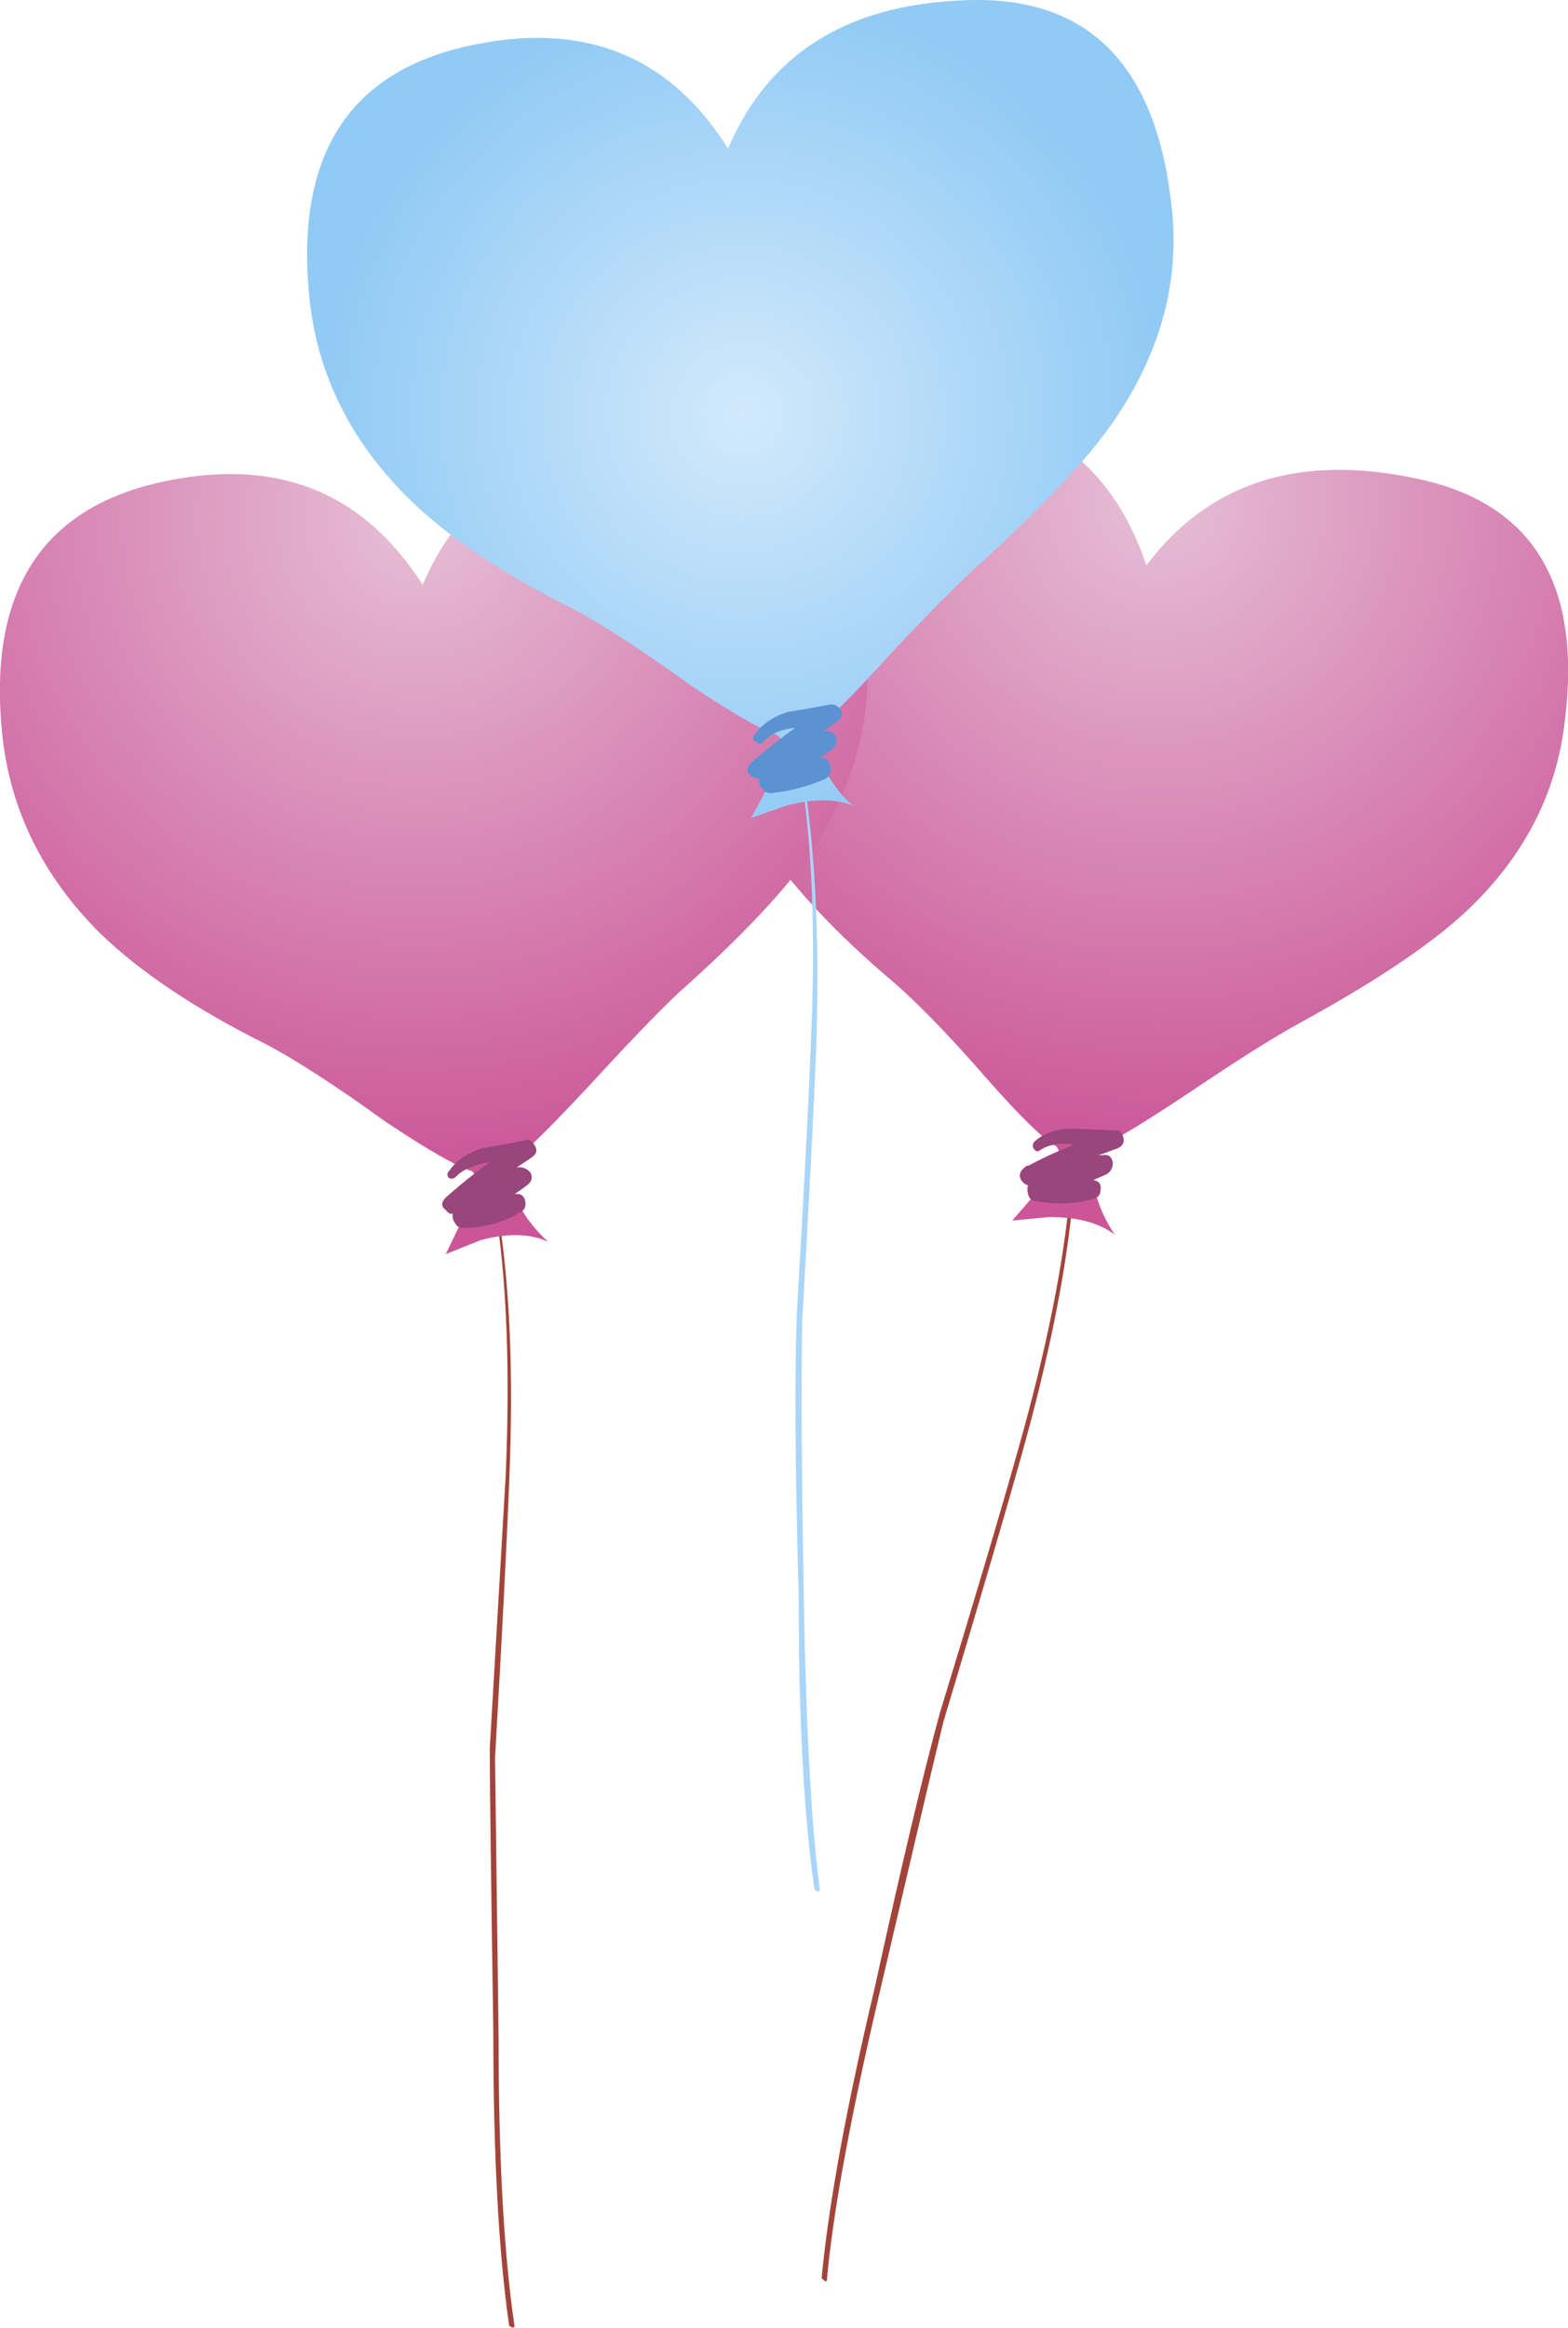
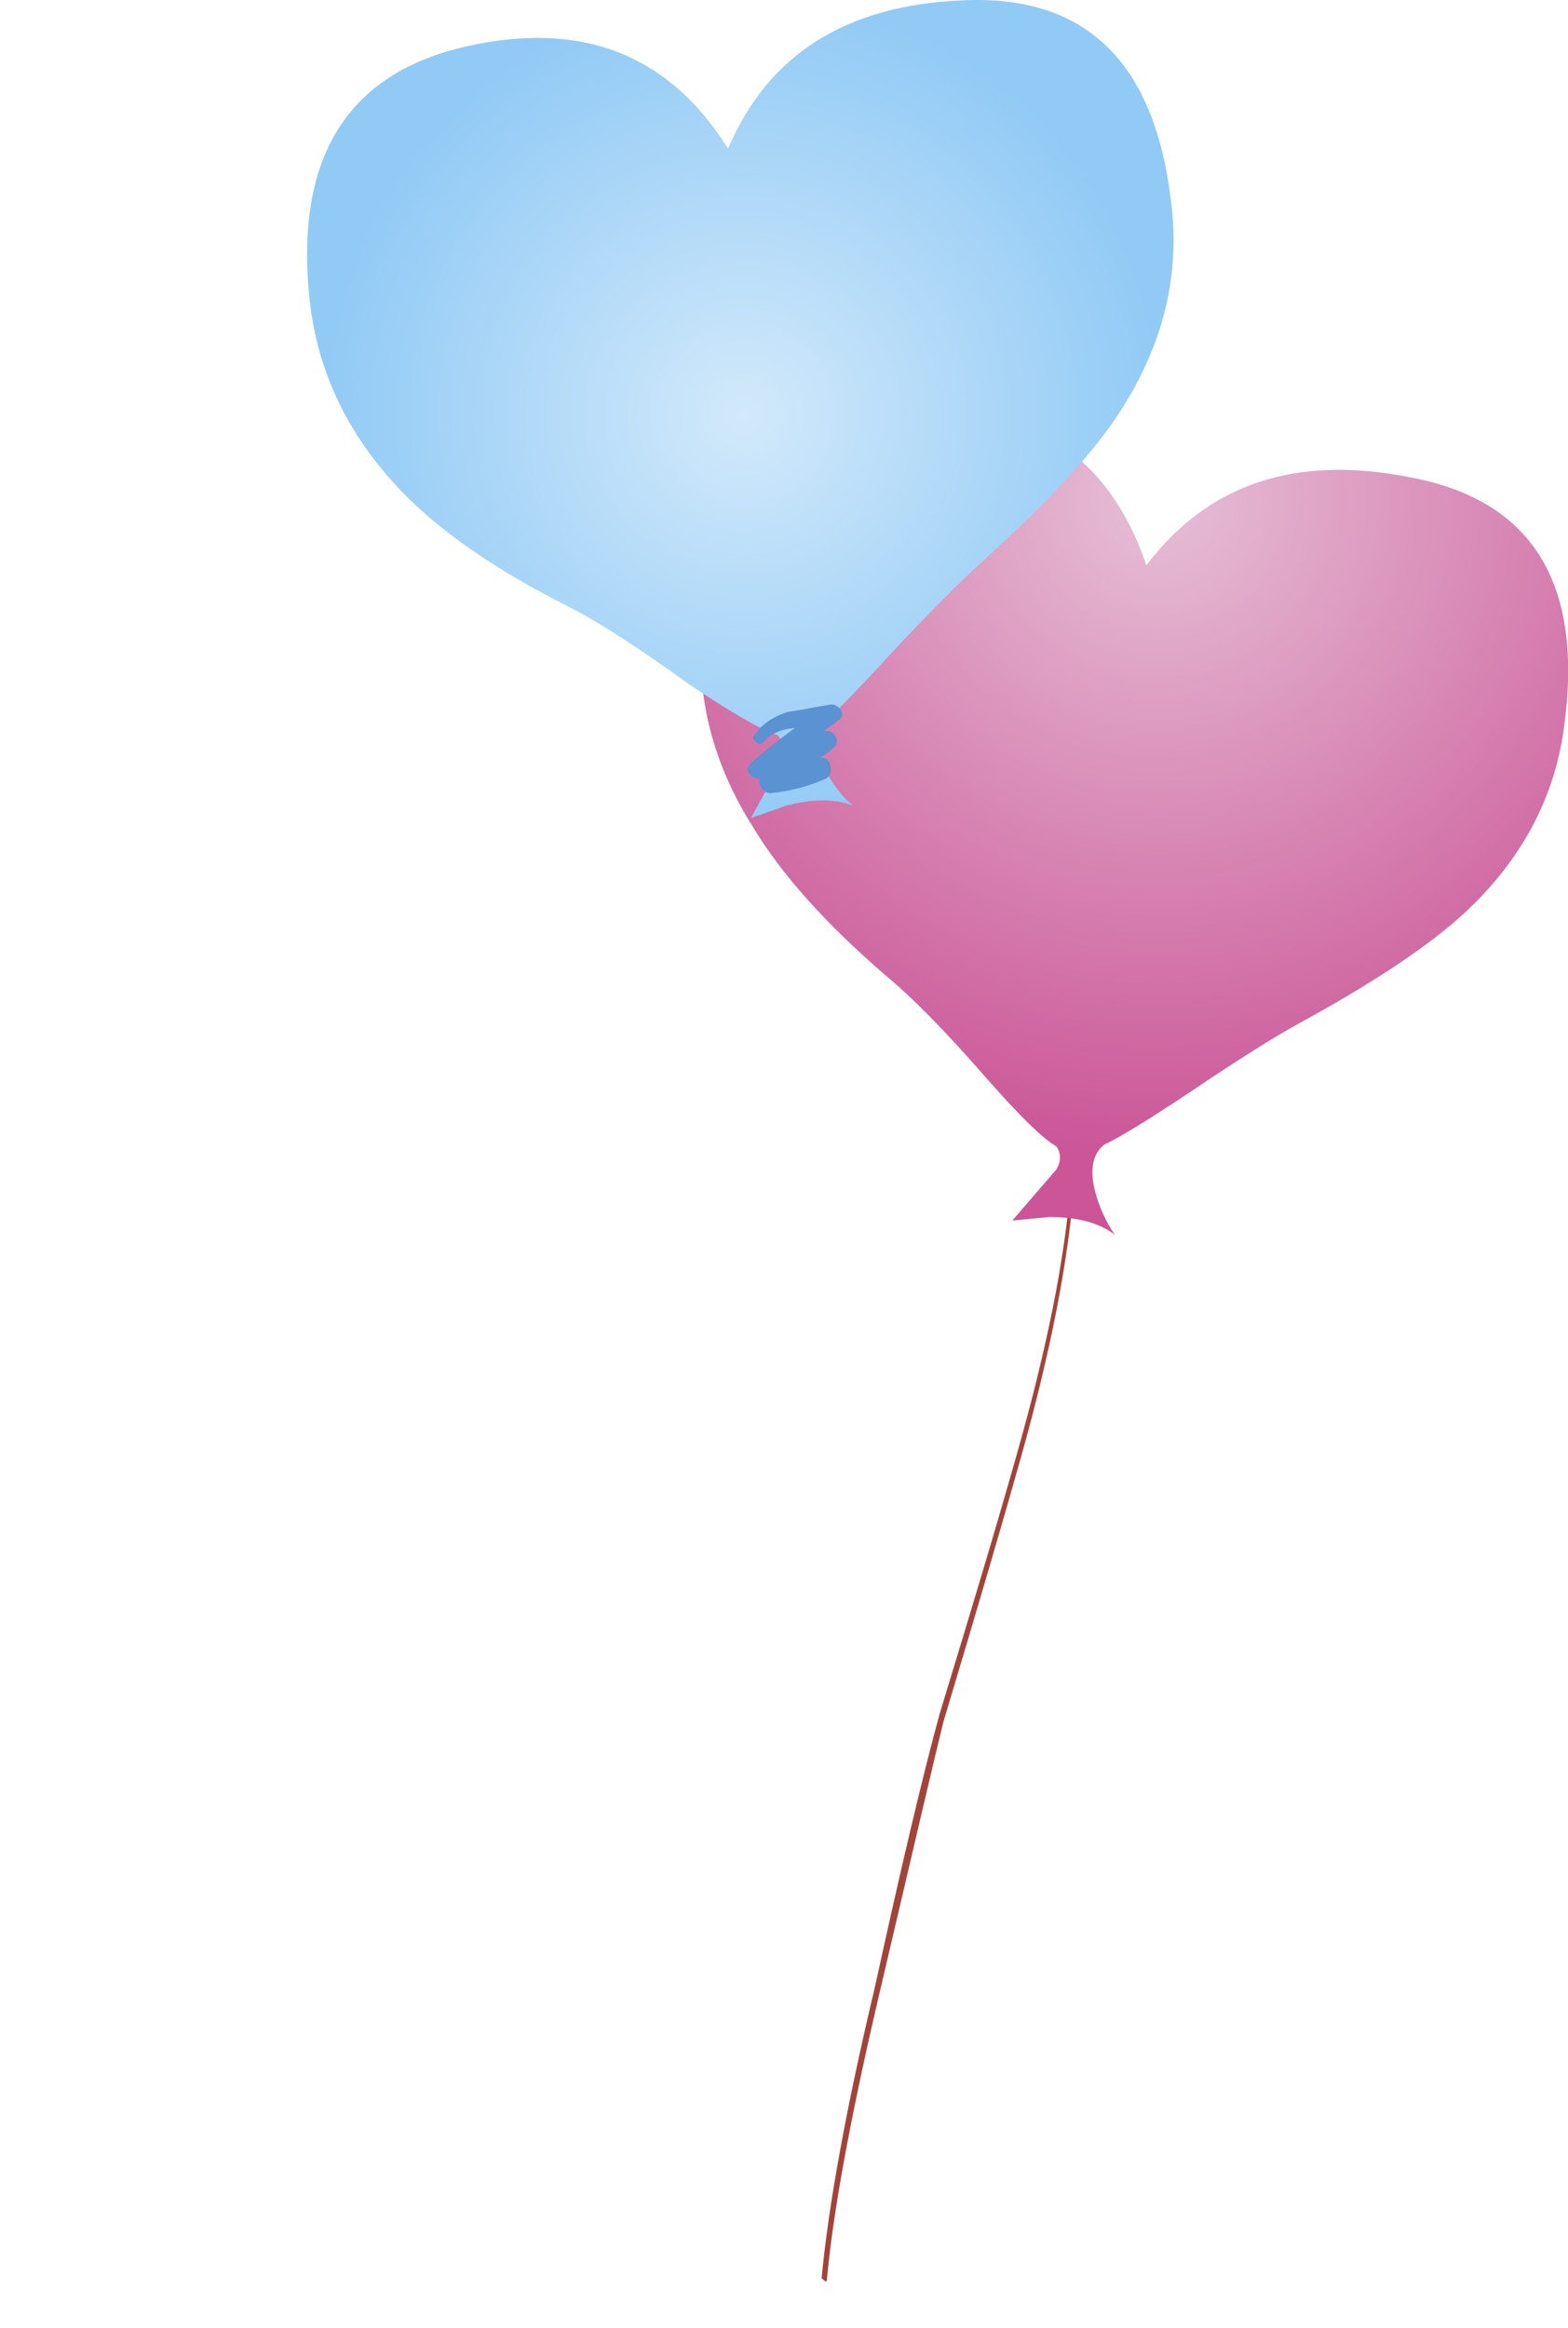
<svg xmlns="http://www.w3.org/2000/svg" version="1.0" id="Layer_1" x="0px" y="0px" viewBox="0 0 633.2 939.57" enable-background="new 0 0 633.2 939.57" xml:space="preserve">
  <title>wedding1_0003</title>
  <path fill="#A3443A" d="M433.69,479.12c0-0.473-0.477-0.473-1.43,0c-2.367,29.46-9.49,65.087-21.37,106.88  c-6.667,23.76-17.12,58.923-31.36,105.49c-6.667,24.233-15.457,61.297-26.37,111.19c-11.407,48-18.533,86.963-21.38,116.89  c1.427,1.427,2.14,1.663,2.14,0.71c2.373-26.607,9.263-64.383,20.67-113.33c15.207-65.1,23.997-102.4,26.37-111.9  c14.253-47.52,24.707-83.157,31.36-106.91C424.193,545.873,431.317,509.533,433.69,479.12z" />
  <radialGradient id="SVGID_1_" cx="247.888" cy="379.973" r="18.75" gradientTransform="matrix(14.149 1.777 1.777 -14.149 -3715.323 5137.09)" gradientUnits="userSpaceOnUse">
    <stop offset="0" style="stop-color:#E6BFD6" />
    <stop offset="1" style="stop-color:#CB5597" />
  </radialGradient>
  <path fill="url(#SVGID_1_)" d="M569.12,192.59c-46.08-9.06-81.48,2.82-106.2,35.64c-14.253-42.767-45.377-64.387-93.37-64.86  c-49.42-0.473-77.93,27.8-85.53,84.82c-3.8,29.933,2.867,58.443,20,85.53c11.407,19.007,29.227,38.963,53.46,59.87  c10.927,9.027,24.47,22.807,40.63,41.34c13.78,15.68,23.283,24.947,28.51,27.8c1.9,2.853,1.9,5.943,0,9.27l-17.82,20.67l15-1.43  c11.407,0,20.197,2.377,26.37,7.13c-3.546-5.228-6.196-11.01-7.84-17.11c-2.373-9.027-1.187-15.44,3.56-19.24  c6.18-2.853,17.823-9.98,34.93-21.38c19.007-12.827,33.737-22.093,44.19-27.8c30.413-16.633,52.747-31.6,67-44.9  c23.287-21.86,36.59-47.527,39.91-77C638.993,234.4,618.06,201.617,569.12,192.59z" />
-   <path fill="#98467C" d="M417.3,463.44c0.953,1.427,1.903,1.663,2.85,0.71c3.613-2.26,8.127-2.973,13.54-2.14  c-6.327,2.512-12.513,5.366-18.53,8.55h-0.71l-0.71,0.71c-1.9,1.427-2.377,3.093-1.43,5c1.007,1.333,1.957,2.047,2.85,2.14  c-0.357,1.16-0.357,2.4,0,3.56c0.266,1.731,1.813,2.969,3.56,2.85c7.324,1.455,14.884,1.212,22.1-0.71  c2.373-0.473,3.56-1.66,3.56-3.56c0.473-2.373-0.477-3.8-2.85-4.28c1.9-0.78,3.567-1.493,5-2.14c1.887-0.922,3.018-2.906,2.85-5  c-0.473-2.373-1.9-3.323-4.28-2.85h-1.43c2.473-0.867,5.087-1.817,7.84-2.85c1.9-0.953,2.613-2.38,2.14-4.28  c-0.473-2.373-1.9-3.323-4.28-2.85h-0.71c-7.233-0.473-12.46-0.71-15.68-0.71c-6.18,0-11.18,1.667-15,5  C417.11,461.261,416.826,462.448,417.3,463.44z" />
-   <path fill="#A3443A" d="M200.62,486.25l-0.71,0.71c4.727,29.46,6.153,65.807,4.28,109.04c-1.427,24.707-3.563,61.297-6.41,109.77  c0,12.827,0.477,50.827,1.43,114c0,49.893,2.137,89.56,6.41,119c1.427,0.953,2.14,0.953,2.14,0  c-4.273-28.987-6.41-67.477-6.41-115.47l-1.43-114c2.853-49.42,4.753-86.483,5.7-111.19  C207.513,553.95,205.847,516.663,200.62,486.25z" />
  <radialGradient id="SVGID_2_" cx="256.544" cy="387.773" r="18.76" gradientTransform="matrix(14.171 -1.595 -1.595 -14.171 -2848.835 6113.317)" gradientUnits="userSpaceOnUse">
    <stop offset="0" style="stop-color:#E6BFD6" />
    <stop offset="1" style="stop-color:#CB5597" />
  </radialGradient>
-   <path fill="url(#SVGID_2_)" d="M349.59,257.45c-6.667-56.547-34.703-83.633-84.11-81.26c-47.04,1.9-78.64,21.857-94.8,59.87  c-24.233-38-59.633-51.78-106.2-41.34C16.013,205.653-5.147,239.87,1,297.37c3.333,29.933,16.4,56.307,39.2,79.12  c16.153,15.68,38.487,30.647,67,44.9c11.88,6.18,28.037,16.633,48.47,31.36c17.107,11.407,28.75,18.073,34.93,20  c2.373,2.373,2.85,5.223,1.43,8.55L180,506.21l14.26-5.7c10.927-2.853,19.953-2.617,27.08,0.71c-4.545-4.104-8.41-8.904-11.45-14.22  c-4.273-8.553-4.51-15.22-0.71-20c5.227-4.273,14.73-13.777,28.51-28.51c15.68-17.107,27.797-29.7,36.35-37.78  c25.66-22.807,43.953-42.29,54.88-58.45C346.027,315.18,352.917,286.91,349.59,257.45z" />
-   <path fill="#98467C" d="M180,483.4c-1.9,1.9-1.9,3.567,0,5c1.007,1.333,1.957,1.81,2.85,1.43c-0.235,1.234,0.019,2.511,0.71,3.56  c0.953,1.9,2.38,2.613,4.28,2.14c6.979,0.023,13.853-1.695,20-5h0.71v-0.71h0.71c2.373-0.953,3.323-2.62,2.85-5  c-0.447-2.213-1.873-3.163-4.28-2.85c2-1.333,3.667-2.52,5-3.56c1.9-1.427,2.377-3.093,1.43-5c-1.309-1.778-3.544-2.617-5.7-2.14  c2.173-1.38,4.31-2.807,6.41-4.28c1.9-1.427,2.137-3.093,0.71-5c-0.953-1.9-2.38-2.377-4.28-1.43h-0.8  c-7.227,1.44-12.453,2.39-15.68,2.85c-6.18,1.9-10.693,4.99-13.54,9.27c-0.787,0.589-0.947,1.705-0.358,2.492  c0.102,0.136,0.222,0.257,0.358,0.358c0.998,0.467,2.188,0.171,2.85-0.71c2.853-2.853,7.367-4.753,13.54-5.7l0,0  C191.595,473.558,185.663,478.325,180,483.4z" />
-   <path fill="#A9D5F8" d="M323.93,310.91c0-0.473-0.237-0.473-0.71,0c4.753,29.46,6.18,65.81,4.28,109.05  c-0.953,24.707-2.853,61.297-5.7,109.77c-0.953,25.187-0.717,63.187,0.71,114c0,49.893,2.137,89.56,6.41,119  c1.427,0.953,2.14,0.953,2.14,0c-3.333-25.187-5.47-63.437-6.41-114.75s-1.177-89.563-0.71-114.75  c2.853-49.42,4.753-86.483,5.7-111.19C331.06,377.887,329.157,340.843,323.93,310.91z" />
  <radialGradient id="SVGID_3_" cx="252.199" cy="384.319" r="11.92" gradientTransform="matrix(14.26 0 0 -14.26 -3296.29 5647.77)" gradientUnits="userSpaceOnUse">
    <stop offset="0" style="stop-color:#D2E9FB" />
    <stop offset="1" style="stop-color:#91CAF5" />
  </radialGradient>
  <path fill="url(#SVGID_3_)" d="M388.79,0.14C341.75,2.047,310.153,22,294,60c-23.767-38-58.933-51.773-105.5-41.32  c-48.467,10.927-69.613,45.14-63.44,102.64c3.333,29.933,16.4,56.307,39.2,79.12c15.68,15.68,37.777,30.647,66.29,44.9  c11.887,6.173,28.037,16.627,48.45,31.36c17.107,11.407,28.75,18.073,34.93,20c2.328,2.184,3.165,5.527,2.14,8.55  c-1.427,3.8-5.703,12.117-12.83,24.95l14.26-5c10.927-2.853,19.953-2.853,27.08,0c-3.8-2.853-7.6-7.607-11.4-14.26  c-4.273-8.08-4.51-14.493-0.71-19.24c4.753-3.8,14.257-13.54,28.51-29.22c15.207-16.153,27.56-28.507,37.06-37.06  c26.133-23.76,44.19-43.48,54.17-59.16c17.593-27.113,24.49-55.4,20.69-84.86C466.247,24.853,438.21-2.233,388.79,0.14z" />
  <path fill="#5B92D1" d="M304.68,296.65c-0.953,0.953-0.717,1.903,0.71,2.85c0.589,0.787,1.705,0.947,2.492,0.358  c0.136-0.102,0.257-0.222,0.358-0.358c2.787-3.253,7.063-5.153,12.83-5.7c-7.153,5.26-12.857,9.773-17.11,13.54  c-0.193,0.213-0.43,0.45-0.71,0.71c-1.9,1.9-1.9,3.567,0,5c1.024,0.809,2.26,1.306,3.56,1.43c-0.54,1.013-0.297,2.187,0.73,3.52  c0.725,1.293,2.078,2.106,3.56,2.14c7.622-0.718,15.082-2.642,22.1-5.7c1.9-0.953,2.613-2.62,2.14-5  c-0.453-2.707-1.88-3.893-4.28-3.56c1.667-1.067,3.093-2.017,4.28-2.85c0.211-0.261,0.449-0.499,0.71-0.71  c1.9-1.427,2.377-3.093,1.43-5c-0.947-1.907-2.613-2.62-5-2.14c1.607-1.113,3.273-2.3,5-3.56c0.202-0.269,0.441-0.508,0.71-0.71  c1.9-0.953,2.377-2.38,1.43-4.28c-1.427-1.9-3.093-2.613-5-2.14c-7.6,1.427-13.063,2.377-16.39,2.85  C312.077,289.273,307.56,292.377,304.68,296.65z" />
</svg>